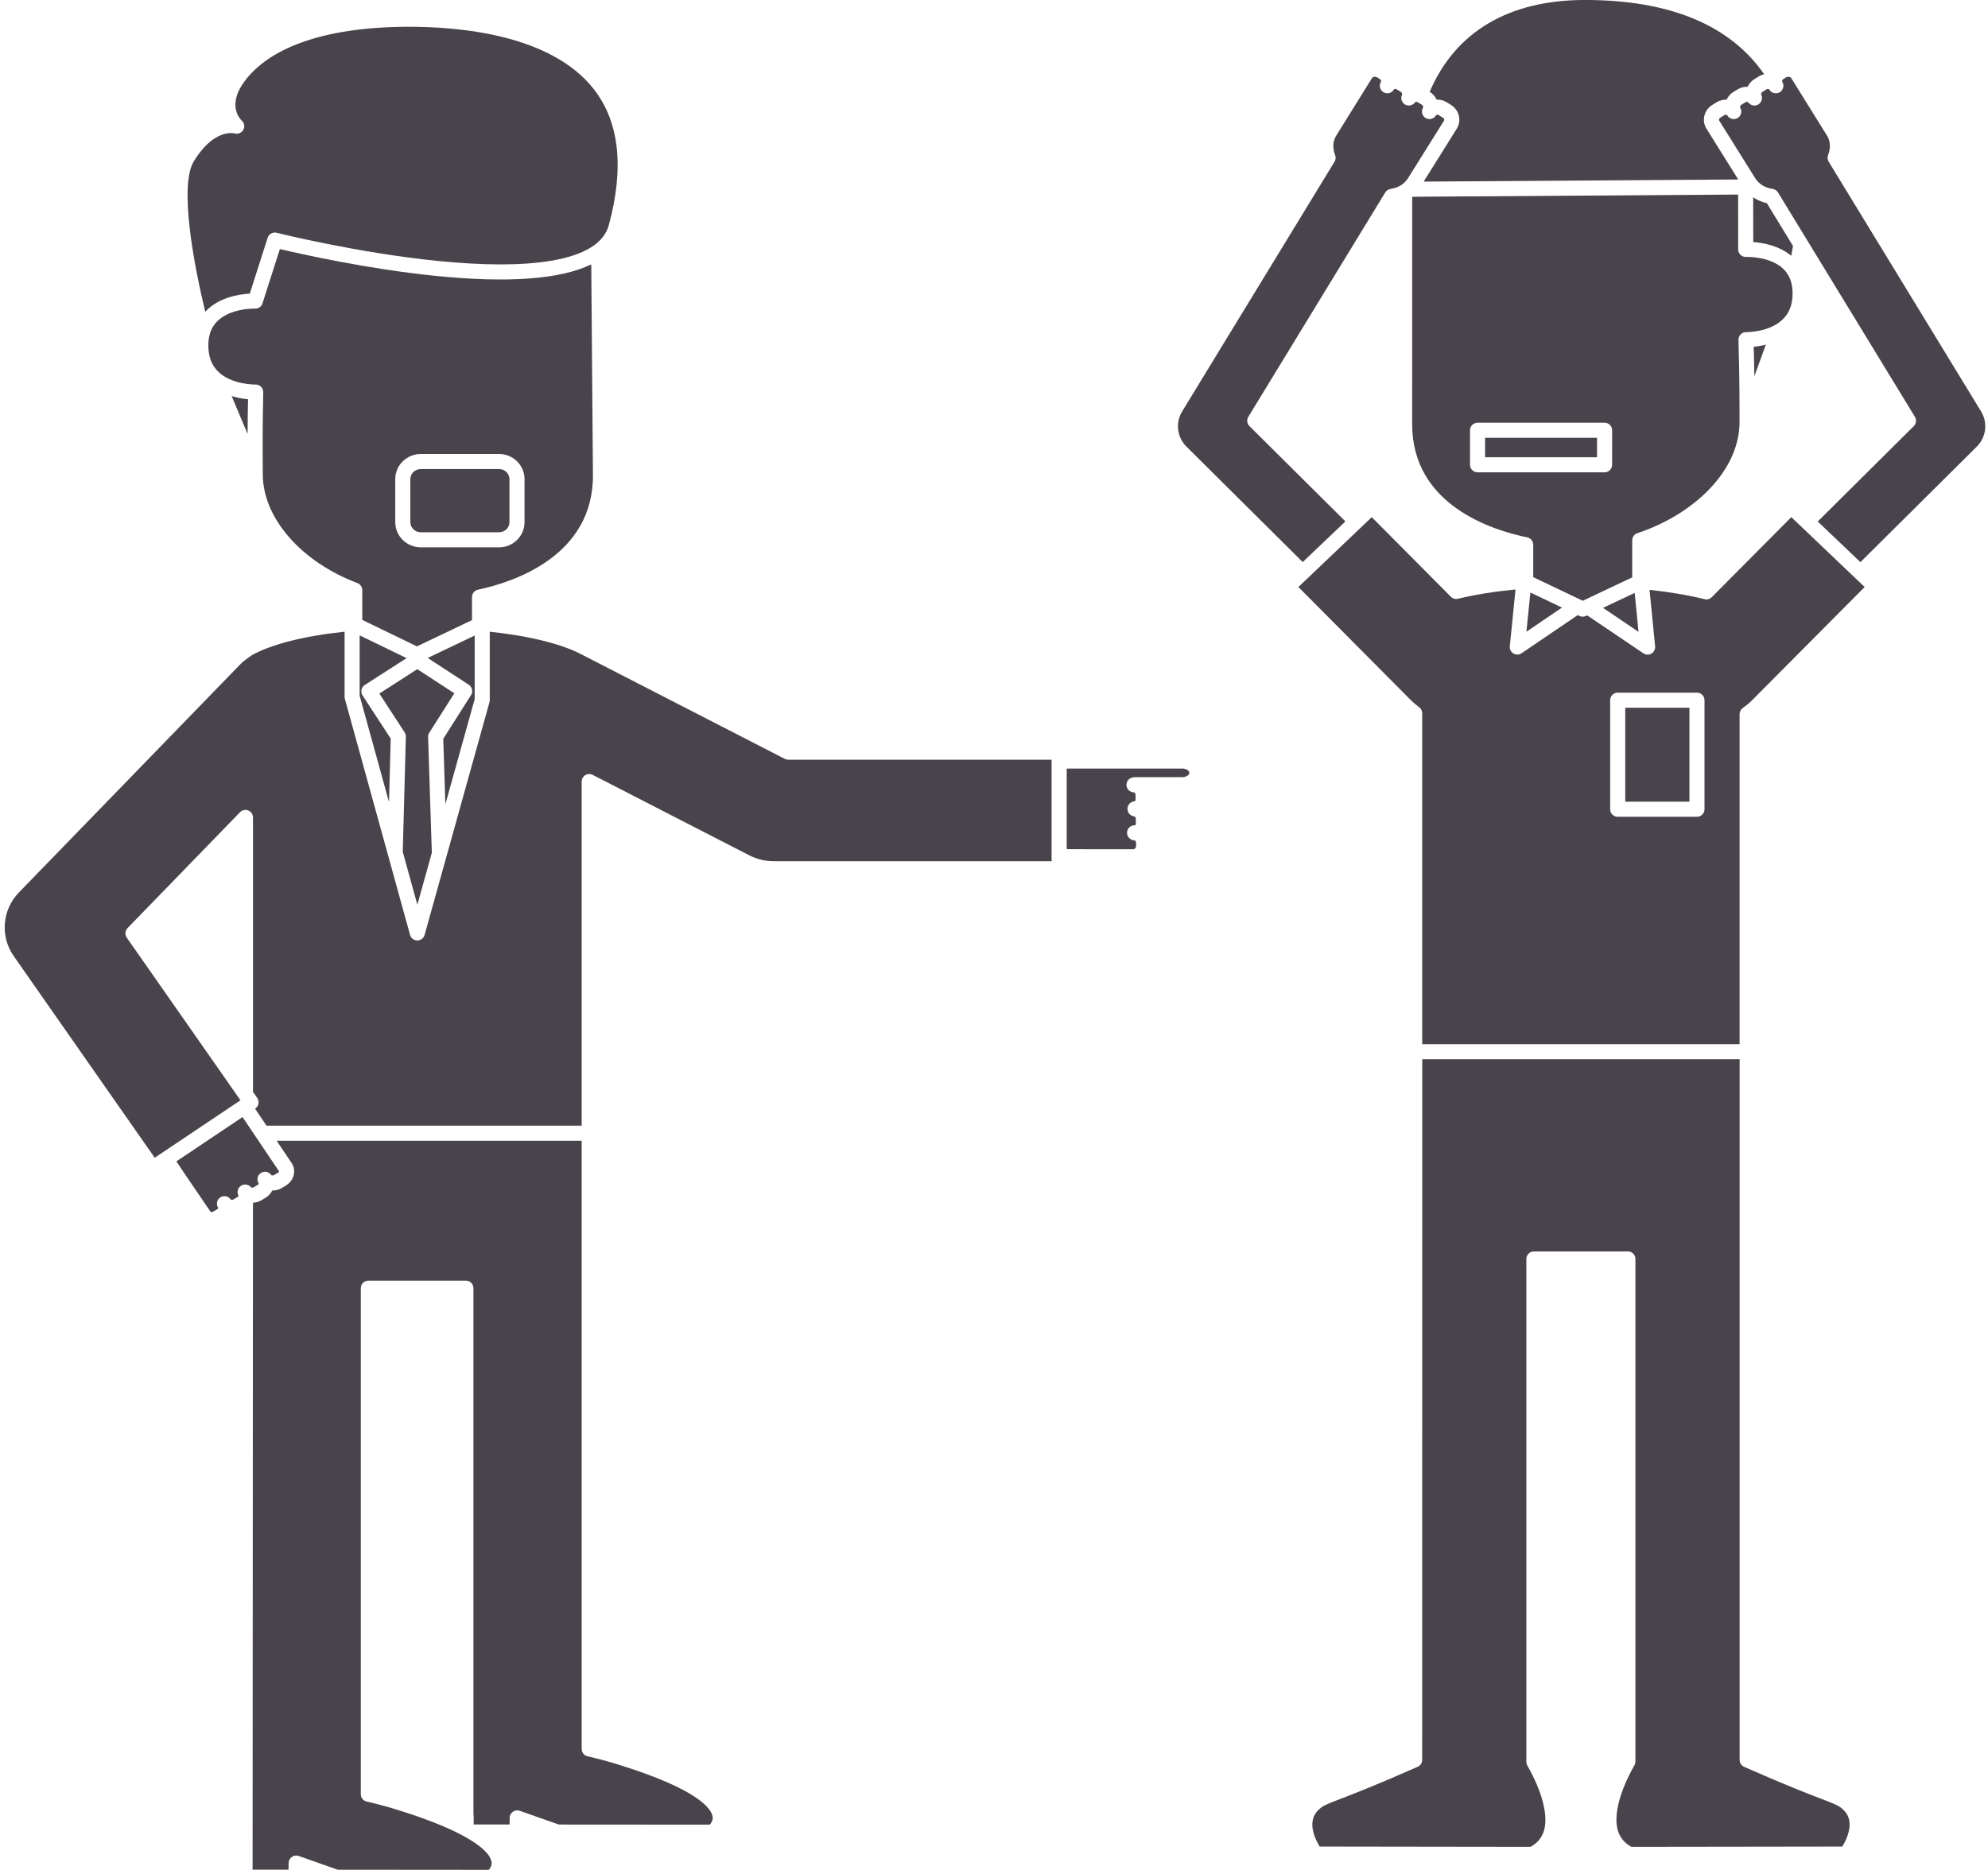
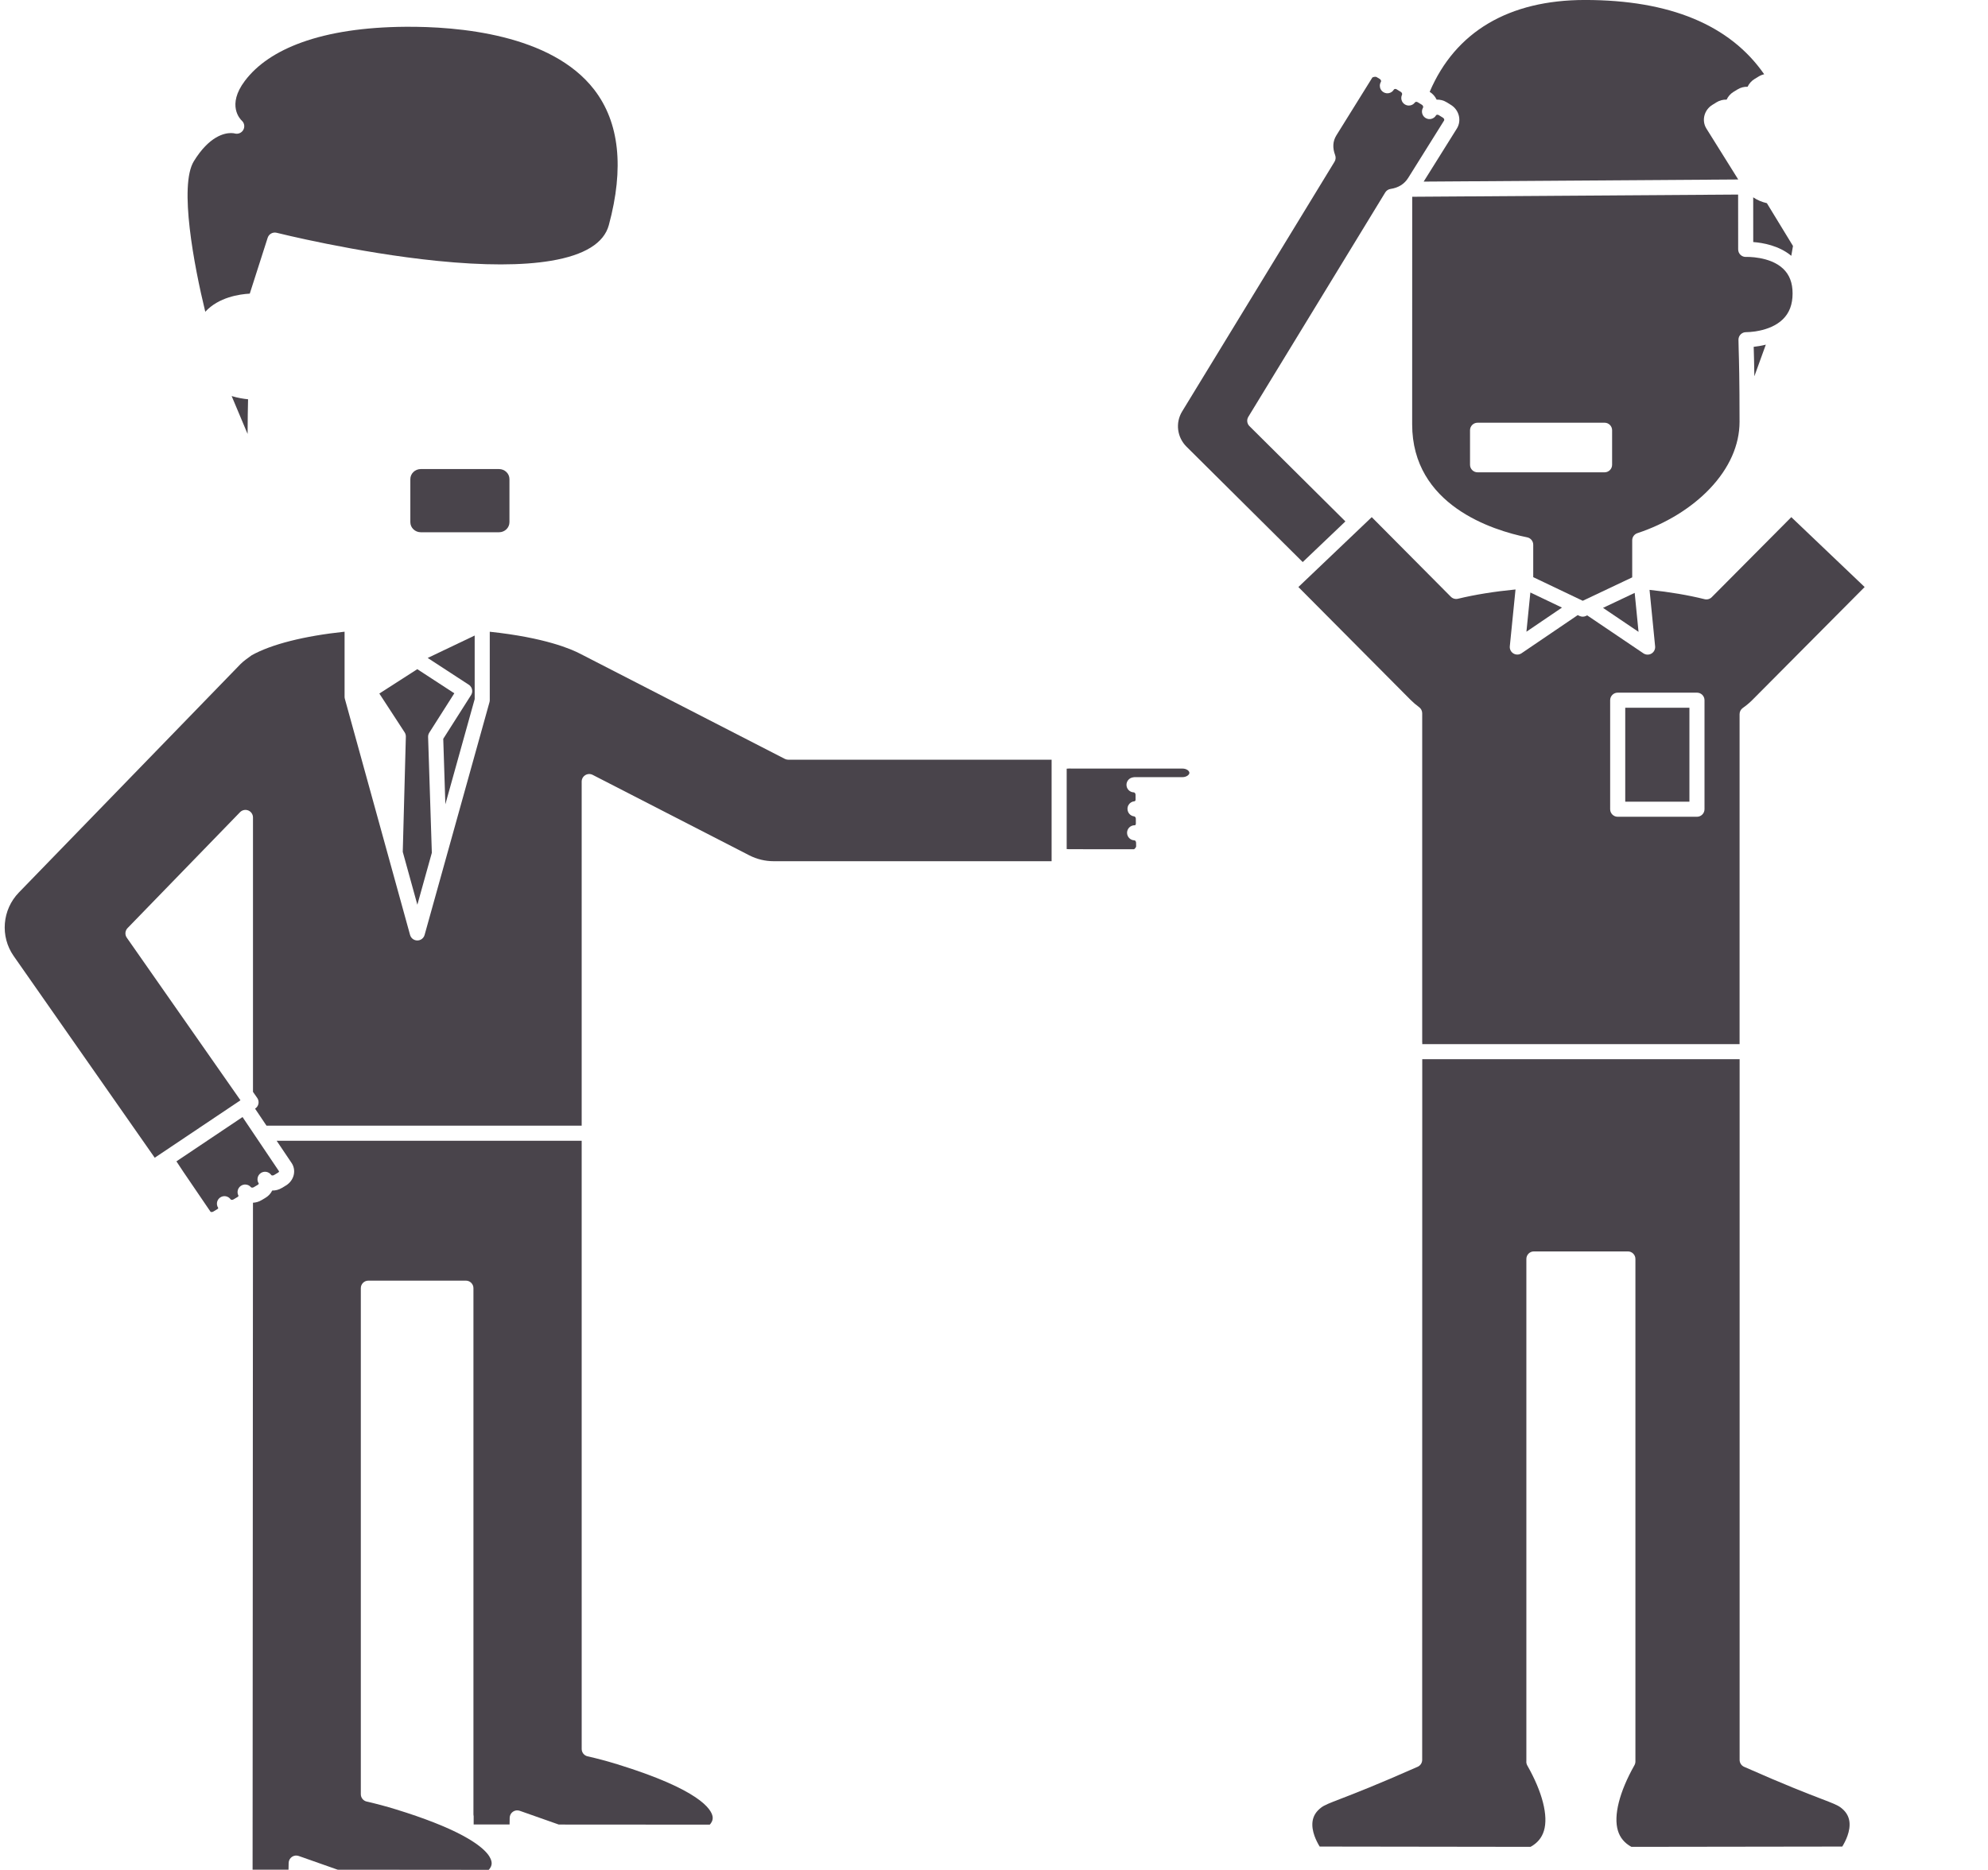
<svg xmlns="http://www.w3.org/2000/svg" fill="#49444b" height="1984" preserveAspectRatio="xMidYMid meet" version="1" viewBox="241.1 352.7 2109.0 1984.0" width="2109" zoomAndPan="magnify">
  <g id="change1_1">
    <path d="M2143.213,613.674l-27.694-45.395c-5.382-1.228-10.244-3.32-14.509-6.202l0.043,47.45c10.101,0.75,27.287,3.705,40.36,14.6 C2141.996,621.046,2142.609,617.545,2143.213,613.674z" />
  </g>
  <g id="change1_2">
    <path d="M1941.694 997.672L1979.364 1023.114 1975.282 981.767z" />
  </g>
  <g id="change1_3">
    <path d="M1765.166,458.418c3.668-0.161,7.383,0.79,10.588,2.751l4.473,2.764c8.638,5.207,11.628,16.374,6.592,24.849 c-0.033,0.055-0.066,0.109-0.1,0.164c-0.203,0.323-19.372,30.887-35.302,56.443l333.709-2.256 c-15.599-25.07-33.669-53.872-33.866-54.187c-0.033-0.052-0.065-0.104-0.096-0.157c-5.044-8.466-2.071-19.61,6.626-24.875 l4.399-2.724c3.228-1.978,6.958-2.917,10.631-2.773c1.506-3.265,3.962-6.155,7.24-8.188l4.485-2.736 c3.281-1.992,6.952-2.866,10.522-2.72c1.515-3.276,4.005-6.169,7.33-8.219l4.487-2.735c1.813-1.115,3.764-1.887,5.776-2.331 c-36.292-52.291-100.169-78.809-190.089-78.809c-80.763,0-137.583,33.665-164.774,97.47l0.07,0.043 C1761.173,452.243,1763.647,455.145,1765.166,458.418z" />
  </g>
  <g id="change1_4">
    <path d="M1623.106,949.08l45.284-43.146l-101.798-101.107c-2.627-2.609-3.12-6.681-1.192-9.842l145.244-238.074 c1.237-2.028,3.311-3.401,5.66-3.748c8.35-1.233,14.651-5.182,18.728-11.732c15.914-25.555,36.642-58.61,38.057-60.866 c0.437-0.812,0.029-2.234-1.198-2.975l-4.518-2.79c-0.595-0.364-1.305-0.492-1.917-0.342c-0.422,0.105-0.735,0.327-0.93,0.659 c-2.238,3.81-7.139,5.084-10.95,2.845c-2.537-1.49-3.949-4.163-3.949-6.907c0-1.376,0.356-2.771,1.104-4.043 c0.492-0.838,0.104-2.351-1.238-3.184l-4.391-2.669c-1.147-0.696-2.417-0.47-2.881,0.179c-1.501,2.106-3.928,3.357-6.515,3.357 c-3.065,0-5.901-1.784-7.239-4.542c-1.055-2.176-1.069-4.711-0.039-6.898c0.408-0.865,0.005-2.307-1.243-3.073l-4.43-2.696 c-0.865-0.533-1.6-0.463-1.965-0.373c-0.32,0.078-0.756,0.262-1.02,0.698c-2.279,3.785-7.196,5.005-10.98,2.725 c-2.491-1.5-3.871-4.144-3.873-6.854c-0.001-1.407,0.369-2.833,1.148-4.127c0.475-0.789,0.065-2.255-1.189-3.061l-3.407-2.029 c-0.029-0.017-0.059-0.034-0.088-0.053c-0.855-0.525-3.306-0.138-4.369,0.508c-2.779,4.467-19.345,31.092-38.166,61.363 c-3.841,6.154-4.288,13.216-1.334,21c0.876,2.311,0.636,4.896-0.651,7.005l-161.664,264.97c-7.326,11.997-5.427,27.361,4.616,37.365 L1623.106,949.08z" />
  </g>
  <g id="change1_5">
-     <path d="M2342.764,789.263l-161.658-264.961c-1.288-2.11-1.527-4.696-0.65-7.007c2.958-7.791,2.514-14.856-1.32-21.002 c-18.835-30.271-35.392-56.891-38.179-61.371c-1.063-0.646-3.511-1.035-4.37-0.511c-0.029,0.018-0.059,0.035-0.088,0.053 l-3.404,2.027c-1.235,0.798-1.653,2.305-1.185,3.088c0.766,1.282,1.131,2.691,1.133,4.083c0.004,2.728-1.388,5.388-3.899,6.888 c-3.792,2.267-8.705,1.028-10.97-2.767c-0.249-0.416-0.672-0.594-0.983-0.67c-0.37-0.092-1.113-0.166-1.954,0.352l-4.479,2.73 c-1.217,0.75-1.625,2.174-1.222,3.02c1.184,2.479,1.013,5.391-0.452,7.715c-0.594,0.94-1.366,1.732-2.257,2.341 c-1.332,0.916-2.925,1.424-4.557,1.424c-2.579,0-5-1.243-6.502-3.34c-0.471-0.657-1.715-0.918-2.905-0.194l-4.422,2.697 c-1.285,0.797-1.663,2.316-1.167,3.161c0.746,1.273,1.1,2.668,1.099,4.044c-0.002,2.744-1.418,5.415-3.957,6.903 c-3.811,2.231-8.713,0.955-10.947-2.857c-0.19-0.324-0.502-0.543-0.929-0.649c-0.625-0.159-1.339-0.027-1.963,0.355l-4.404,2.727 c-0.03,0.018-0.06,0.036-0.089,0.054c-1.228,0.738-1.638,2.155-1.201,2.962c1.385,2.208,22.143,35.302,38.026,60.879 c4.082,6.543,10.395,10.493,18.755,11.728c2.35,0.347,4.424,1.72,5.661,3.748l145.244,238.073c1.928,3.161,1.436,7.232-1.192,9.842 l-101.898,101.208l45.274,43.146l123.409-122.566C2348.211,816.628,2350.104,801.269,2342.764,789.263z" />
-   </g>
+     </g>
  <g id="change1_6">
    <path d="M1860.434 1022.974L1898.141 997.367 1864.61 981.365z" />
  </g>
  <g id="change1_7">
    <path d="M2093.461,625.311c-2.188,0.109-4.324-0.682-5.912-2.19c-1.587-1.509-2.487-3.603-2.489-5.793l-0.053-58.192l-345.748,2.337 c-0.002,32.53-0.021,157.857-0.05,241.341c-0.035,85.95,85.33,112.571,122.033,120.027c3.728,0.757,6.407,4.035,6.407,7.84v34.407 l52.53,25.069l52.47-24.847v-39.3c0-3.451,2.214-6.514,5.491-7.597c30.145-9.954,57.496-26.786,77.014-47.396 c20.517-21.663,31.366-46.132,31.375-70.761c0.007-45.42-0.597-65.705-0.922-76.603c-0.132-4.433-0.228-7.635-0.228-10.515 c0-2.151,0.867-4.212,2.404-5.717c1.538-1.506,3.611-2.339,5.767-2.281c0.222-0.017,24.749,0.251,38.97-13.733 c6.91-6.795,10.269-15.734,10.269-27.328c0.004-11.243-3.268-19.823-10.005-26.233 C2118.69,624.438,2093.705,625.292,2093.461,625.311z M1951.328,845.848c0,4.418-3.582,8-8,8H1808.6c-4.418,0-8-3.582-8-8v-36.625 c0-4.418,3.582-8,8-8h134.728c4.418,0,8,3.582,8,8V845.848z" />
  </g>
  <g id="change1_8">
-     <path d="M1816.6 817.223H1935.328V837.848H1816.6z" />
-   </g>
+     </g>
  <g id="change1_9">
    <path d="M2114.392,718.398c-4.841,1.23-9.303,1.923-12.865,2.296c0.023,0.782,0.047,1.607,0.074,2.482 c0.178,5.96,0.438,14.719,0.638,28.771L2114.392,718.398z" />
  </g>
  <g id="change1_10">
    <path d="M1965.26 1103.641H2033.349V1203.318H1965.26z" />
  </g>
  <g id="change1_11">
    <path d="M2193.81,2270.528c-3.47-2.63-8.777-4.667-20.405-9.132c-14.52-5.575-38.822-14.906-82.038-34.04 c-2.895-1.282-4.761-4.149-4.761-7.315V1476.56h-336.689L1749.84,2220c0,3.165-1.866,6.032-4.76,7.313 c-43.094,19.09-67.322,28.436-81.797,34.02c-11.667,4.5-16.992,6.554-20.486,9.192c-5.41,4.076-8.434,8.895-9.249,14.734 c-1.454,10.414,4.302,21.46,7.565,26.729l223.668,0.309c7.289-4.034,11.944-9.619,14.205-17.024 c4.83-15.82-1.596-41.085-17.628-69.314c-0.845-1.488-1.176-3.179-0.996-4.825v-532.631c0-4.418,3.582-8,8-8h99.688 c4.418,0,8,3.582,8,8v533.23c0,1.379-0.356,2.735-1.035,3.937c-15.993,28.298-22.375,53.636-17.509,69.518 c2.282,7.445,6.963,13.059,14.284,17.11l223.685-0.309c3.257-5.262,9.019-16.316,7.566-26.737 C2202.227,2279.414,2199.208,2274.598,2193.81,2270.528z" />
  </g>
  <g id="change1_12">
    <path d="M2057.035,986.339c-1.985,1.998-4.874,2.803-7.606,2.125c-17.304-4.304-36.907-7.622-58.383-9.89l5.915,59.914 c0.305,3.086-1.202,6.07-3.865,7.657c-1.264,0.754-2.682,1.129-4.096,1.129c-1.566,0-3.128-0.459-4.478-1.37l-59.631-40.274 l-1.299,0.615c-1.083,0.513-2.254,0.77-3.424,0.77c-1.178,0-2.356-0.26-3.446-0.78l-1.855-0.885l-59.607,40.479 c-1.354,0.919-2.923,1.382-4.495,1.382c-1.414,0-2.829-0.374-4.093-1.127c-2.669-1.589-4.177-4.581-3.867-7.672l6.049-60.265 c-22.514,2.184-43.017,5.489-61.064,9.849c-2.719,0.654-5.583-0.154-7.554-2.138l-83.898-84.452l-77.822,74.149l118.919,119.635 c2.8,2.808,5.879,5.445,9.144,7.829c2.063,1.506,3.282,3.907,3.282,6.461v349.167h0.059v1.912h336.641v-350.13 c0-2.614,1.277-5.063,3.42-6.56c3.677-2.567,7.151-5.488,10.328-8.682l118.928-119.634l-77.804-74.148L2057.035,986.339z M2049.35,1211.317c0,4.418-3.582,8-8,8h-84.089c-4.418,0-8-3.582-8-8v-115.677c0-4.418,3.582-8,8-8h84.089c4.418,0,8,3.582,8,8 V1211.317z" />
  </g>
  <g id="change1_13">
    <path d="M1073.674,1157.896c-2.151-1.104-214.542-110.246-216.364-111.182c-0.042-0.022-0.084-0.044-0.126-0.066 c-9.701-5.177-37.988-17.444-96.514-23.651v72.584c0,0.726-0.099,1.448-0.294,2.148l-68.843,246.99 c-0.964,3.459-4.115,5.852-7.706,5.852c-0.003,0-0.006,0-0.01,0c-3.595-0.004-6.745-2.405-7.702-5.871l-69.177-250.53 c-0.191-0.693-0.289-1.409-0.289-2.129v-69.079c-42.837,4.531-77.577,13.313-98.497,24.965c-2.441,1.668-9.023,6.427-11.692,9.177 l-235.349,242.568c-17.714,18.258-20.037,46.595-5.523,67.379l149.653,214.058l90.958-60.97l-120.606-172.535 c-2.197-3.143-1.855-7.402,0.815-10.154l119.33-122.979c2.268-2.338,5.728-3.066,8.747-1.843c3.019,1.225,4.994,4.156,4.994,7.414 v291.169l4.507,6.448c1.231,1.761,1.702,3.943,1.307,6.056s-1.624,3.976-3.409,5.173l-0.201,0.135 c3.12,4.645,7.468,11.113,12.133,18.05h334.363l-0.001-72.829h0.002V1181.98c0-2.788,1.452-5.376,3.832-6.828 s5.345-1.561,7.825-0.287l166.21,85.409c7.924,4.059,16.819,6.206,25.713,6.206h294.95v-107.7h-279.38 C1076.058,1158.78,1074.805,1158.478,1073.674,1157.896z" />
  </g>
  <g id="change1_14">
    <path d="M1495.55,1168.18c0,0-93.282-0.029-120.34-0.029c-0.849,0-1.679,0.058-2.5,0.143v85.279c0.828,0.1,1.668,0.168,2.54,0.168 c33.737,0,63.46,0.032,68.901,0.039c0.94-0.559,2.248-2.17,2.239-3.014l-0.06-3.903c-0.014-1.536-1.077-2.515-1.802-2.535 c-4.339-0.126-7.771-3.683-7.769-7.996c0-0.077,0.001-0.154,0.003-0.231c0.127-4.416,3.784-7.854,8.228-7.767 c0.086,0.012,0.283,0.007,0.546-0.253c0.171-0.169,0.568-0.661,0.554-1.571l-0.031-5.172c-0.021-1.338-1.006-2.341-1.676-2.411 c-4.072-0.428-7.164-3.861-7.164-7.956c0-0.018,0-0.035,0-0.053c-0.01-1.393,0.344-2.784,1.056-4.029 c1.329-2.323,3.731-3.827,6.402-4.009c0.548-0.037,1.129-0.751,1.113-1.839l-0.031-5.152c-0.013-1.438-1.087-2.434-1.792-2.449 c-4.382-0.1-7.867-3.707-7.817-8.089c0.045-3.946,2.941-7.198,6.717-7.807c0.412-0.099,0.904-0.19,1.486-0.232 c0.191-0.014,0.383-0.021,0.576-0.021l50.66-0.01c4.102-0.015,7.297-2.451,7.292-4.537 C1502.88,1170.576,1499.745,1168.18,1495.55,1168.18z" />
  </g>
  <g id="change1_15">
-     <path d="M624.598,1084.522c0.022-0.104,0.056-0.204,0.082-0.308c0.04-0.153,0.074-0.309,0.123-0.459 c0.564-1.761,1.726-3.28,3.295-4.288l44.343-28.473l-49.792-24.126v64.087l31.136,112.763l1.808-67.332l-1.095-1.68l-28.781-44.138 c-1.164-1.785-1.568-3.961-1.121-6.045C624.598,1084.523,624.598,1084.523,624.598,1084.522z" />
-   </g>
+     </g>
  <g id="change1_16">
    <path d="M713.569,1206.066l31.101-111.58v-67.462l-49.842,23.785l30.901,20.141l12.7,8.276c2.295,1.495,3.571,3.971,3.63,6.521 c0.036,1.53-0.365,3.086-1.247,4.474l-29.486,46.396l0.823,25.492L713.569,1206.066z" />
  </g>
  <g id="change1_17">
    <path d="M504.207,779.094c0.022-0.985,0.042-1.899,0.06-2.753c-4.652-0.448-10.826-1.403-17.421-3.415l16.914,40.214 C503.833,796.017,504.059,785.802,504.207,779.094z" />
  </g>
  <g id="change1_18">
    <path d="M895.845,2224.624c-10.697-3.295-21.263-6.119-31.402-8.394c-3.653-0.818-6.25-4.062-6.25-7.806l-0.013-645.354H534.577 c8.481,12.609,15.664,23.285,15.831,23.534c2.481,3.655,3.325,8.111,2.355,12.521c-1.033,4.699-4.091,8.876-8.39,11.461 l-4.313,2.592c-3.167,1.911-6.709,2.793-10.175,2.729c-1.512,3.084-3.94,5.749-6.998,7.604l-4.349,2.604 c-2.839,1.704-5.96,2.59-9.064,2.724l-0.405,707.651l38.109,0.021l0.144-7.166c0.052-2.566,1.332-4.953,3.441-6.415 s4.794-1.826,7.214-0.971l41.385,14.574l160.206,0.14c1.403-1.476,3.255-4.075,3.111-7.419c-0.182-4.237-3.686-13.227-25.108-25.826 c-1.011-0.594-4.735-2.684-5.763-3.235c-17.125-9.188-40.836-18.479-70.476-27.613c0,0,0-0.001-0.001-0.001 c-10.619-3.273-21.117-6.084-31.202-8.354c-3.65-0.821-6.243-4.063-6.243-7.805v-536.915c0-4.418,3.582-8,8-8h103.474 c4.418,0,8,3.582,8,8v558.446c0.154,0.622,0.233,1.266,0.233,1.918l-0.001,8.665l38.095,0.022l0.128-7.135 c0.046-2.57,1.324-4.961,3.435-6.427c2.11-1.469,4.797-1.831,7.222-0.976l41.416,14.591l160.181,0.107 c1.544-1.628,3.634-4.63,3.008-8.532C995.841,2272.478,983.502,2251.636,895.845,2224.624z" />
  </g>
  <g id="change1_19">
    <path d="M781.562,906.753v-45.679c0-5.892-4.968-10.686-11.075-10.686h-82.947c-6.133,0-11.122,4.794-11.122,10.686v45.679 c0,5.896,4.989,10.693,11.122,10.693h82.947C776.594,917.446,781.562,912.649,781.562,906.753z" />
  </g>
  <g id="change1_20">
    <path d="M506.068,664.257l18.981-59.248c1.288-4.02,5.479-6.35,9.573-5.317c0.835,0.211,84.436,21.124,170.056,29.794 c49.877,5.05,90.582,5.02,120.985-0.091c35.521-5.971,56.152-18.701,61.322-37.839c16.432-60.73,11.213-109.083-15.511-143.717 c-45.571-59.059-145.04-67.155-200.305-66.719c-43.46,0.333-80.501,5.922-110.095,16.612c-26.917,9.724-47.186,23.458-60.242,40.823 c-19.374,25.731-4.944,40.541-3.235,42.146c2.801,2.509,3.443,6.601,1.589,9.873c-1.833,3.235-5.682,4.747-9.241,3.703 c-0.263-0.069-1.617-0.392-3.811-0.392c-7.12,0-23.094,3.398-39.408,29.913c-15.869,25.851,0.197,110.77,12.145,159.708 C473.068,668.002,495.286,664.842,506.068,664.257z" />
  </g>
  <g id="change1_21">
    <path d="M514.631,1609.806c0.847-0.514,1.022-1.191,0.995-1.344c-0.002-0.004-0.005-0.008-0.007-0.012 c-2.463-3.667-1.487-8.638,2.181-11.102c3.533-2.375,8.275-1.555,10.82,1.788c0,0.001,0.001,0.002,0.002,0.002 c0.002,0.004,0.005,0.008,0.008,0.011c0.001,0.002,0.002,0.004,0.004,0.005c0.002,0.003,0.003,0.005,0.006,0.008 c0.001,0.002,0.002,0.003,0.003,0.005c0.002,0.003,0.004,0.005,0.006,0.008s0.004,0.006,0.006,0.008 c0.001,0.002,0.002,0.004,0.003,0.005c0.002,0.003,0.005,0.007,0.007,0.01c0.001,0.001,0.002,0.002,0.003,0.004 c0.001,0.002,0.004,0.005,0.005,0.007s0.003,0.004,0.004,0.006c0.002,0.002,0.003,0.004,0.005,0.007 c0.002,0.002,0.003,0.004,0.005,0.006c0.002,0.003,0.004,0.006,0.006,0.009c0.001,0.001,0.002,0.003,0.003,0.004 c0.001,0.003,0.004,0.006,0.006,0.009c0.001,0.001,0.002,0.003,0.003,0.004c0.002,0.003,0.004,0.006,0.006,0.008 c0.001,0.002,0.002,0.004,0.004,0.006c0.002,0.003,0.005,0.008,0.008,0.011c0,0.001,0.001,0.001,0.001,0.002 c0.002,0.003,0.004,0.005,0.006,0.008c0.001,0.002,0.002,0.004,0.003,0.005c0.001,0.002,0.003,0.004,0.004,0.006 c0.002,0.002,0.004,0.005,0.006,0.008s0.004,0.006,0.007,0.01c0.001,0.001,0.001,0.002,0.002,0.003 c0.002,0.003,0.005,0.007,0.007,0.01c0.001,0.001,0.001,0.002,0.002,0.004c0.002,0.002,0.004,0.005,0.006,0.008 c0.001,0.001,0.002,0.003,0.003,0.005c0.001,0.002,0.002,0.003,0.004,0.006c0.002,0.002,0.004,0.005,0.005,0.007 s0.002,0.003,0.003,0.005c0.002,0.003,0.004,0.006,0.007,0.009c0.001,0.002,0.002,0.004,0.004,0.006 c0.001,0.003,0.003,0.005,0.005,0.007c0.001,0.002,0.001,0.003,0.003,0.005c0.002,0.003,0.004,0.006,0.006,0.009 c0.021,0.03,0.042,0.061,0.063,0.092c0,0,0,0.001,0.001,0.001c0.006,0.009,0.012,0.018,0.018,0.026c0,0,0,0,0.001,0.001 c0.003,0.004,0.006,0.009,0.009,0.014c0.233,0.347,1.645,0.703,2.904-0.059l4.324-2.599c0.851-0.511,1.048-1.156,1.021-1.321 c-0.342-0.499-27.511-40.882-38.757-57.622l-70.135,47.012c2.156,3.359,4.572,6.992,7.318,11.071 c0.715,1.07,21.013,30.876,28.776,42.273c0.271,0.403,1.66,0.76,2.95-0.015l4.303-2.582c0.835-0.499,1.038-1.123,1.021-1.306 c-0.66-0.966-1.08-2.024-1.272-3.105c-0.541-3.005,0.675-6.184,3.361-8.02c3.647-2.49,8.626-1.551,11.12,2.097 c0.261,0.382,1.647,0.771,2.958-0.018l4.347-2.596c0.82-0.496,1.014-1.151,0.984-1.318c-1.371-2.479-1.326-5.487,0.112-7.927 c0.741-1.256,1.795-2.259,3.031-2.938c1.197-0.67,2.559-1.04,3.944-1.04c2.4,0,4.674,1.078,6.193,2.937 c0.276,0.335,1.599,0.718,2.911-0.065L514.631,1609.806z" />
  </g>
  <g id="change1_22">
-     <path d="M870.13,856.4l-0.917-114.555c-0.313-39.086-0.612-76.526-0.87-108.611c-32.921,15.892-88.226,19.986-165.425,12.154 c-72.002-7.303-142.506-23.123-164.899-28.417l-18.391,57.406c-0.513,1.775-1.636,3.363-3.249,4.438 c-1.462,0.976-3.154,1.41-4.838,1.335c-1.631-0.063-39.763-0.764-47.801,26.724c-1.123,3.82-1.669,8.104-1.629,12.745 c0.093,11.759,3.579,20.787,10.656,27.606c14.351,13.828,39.101,13.496,39.351,13.497c2.145-0.078,4.232,0.74,5.781,2.231 s2.433,3.542,2.452,5.691c0.027,2.943-0.046,6.239-0.147,10.801c-0.243,11.013-0.696,31.512-0.333,76.999 c0.378,46.155,40.719,92.345,100.382,114.933c3.11,1.177,5.167,4.156,5.167,7.481v31.572l57.989,28.098l58.421-27.879V986.22 c0-3.779,2.644-7.042,6.341-7.826C785.058,970.573,870.782,943.031,870.13,856.4z M687.541,933.446 c-14.955,0-27.122-11.975-27.122-26.693v-45.679c0-14.715,12.167-26.686,27.122-26.686h82.947c14.929,0,27.075,11.971,27.075,26.686 v45.679c0,14.719-12.146,26.693-27.075,26.693H687.541z" />
-   </g>
+     </g>
  <g id="change1_23">
    <path d="M696.499,1130.117l26.567-41.805l-8.013-5.223l-31.257-20.37l-40.273,25.858l25.853,39.651l0.986,1.512 c0.888,1.36,1.339,2.96,1.296,4.584l-3.279,122.238l15.485,56.081l15.359-55.104l-3.211-99.443l-0.757-23.428 c-0.026-0.804,0.069-1.603,0.279-2.369C695.743,1131.532,696.067,1130.796,696.499,1130.117z" />
  </g>
</svg>